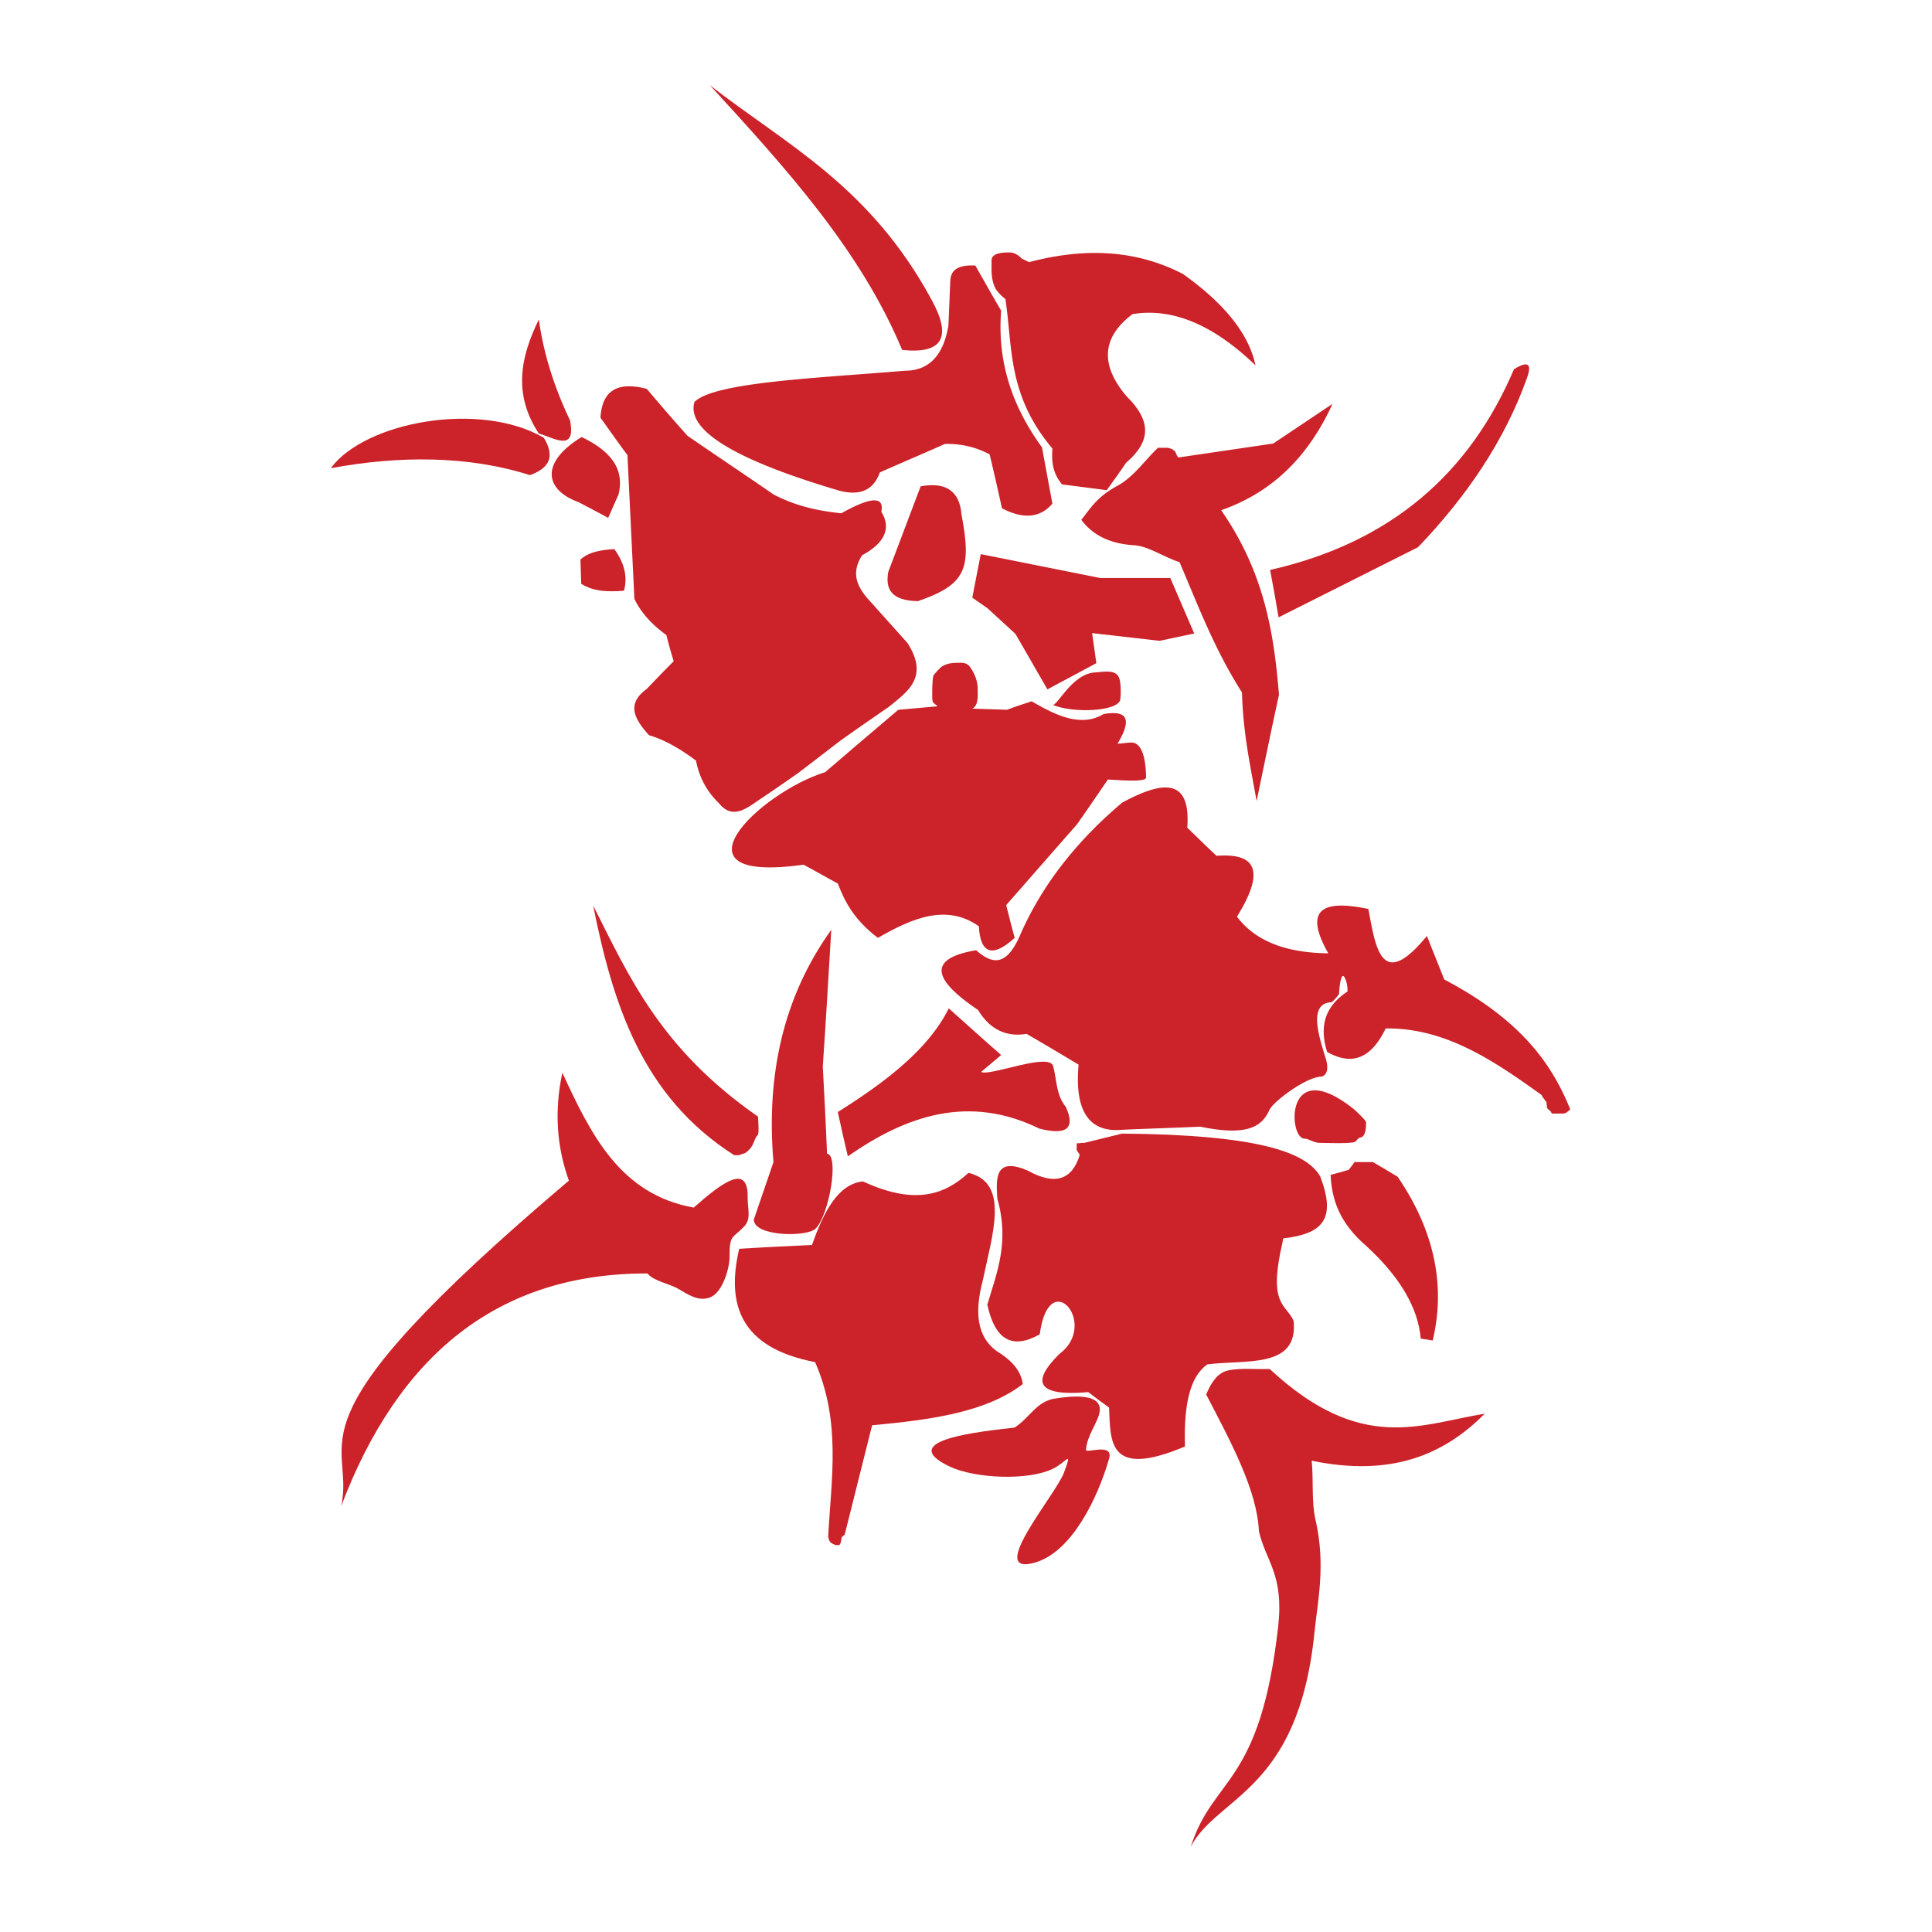
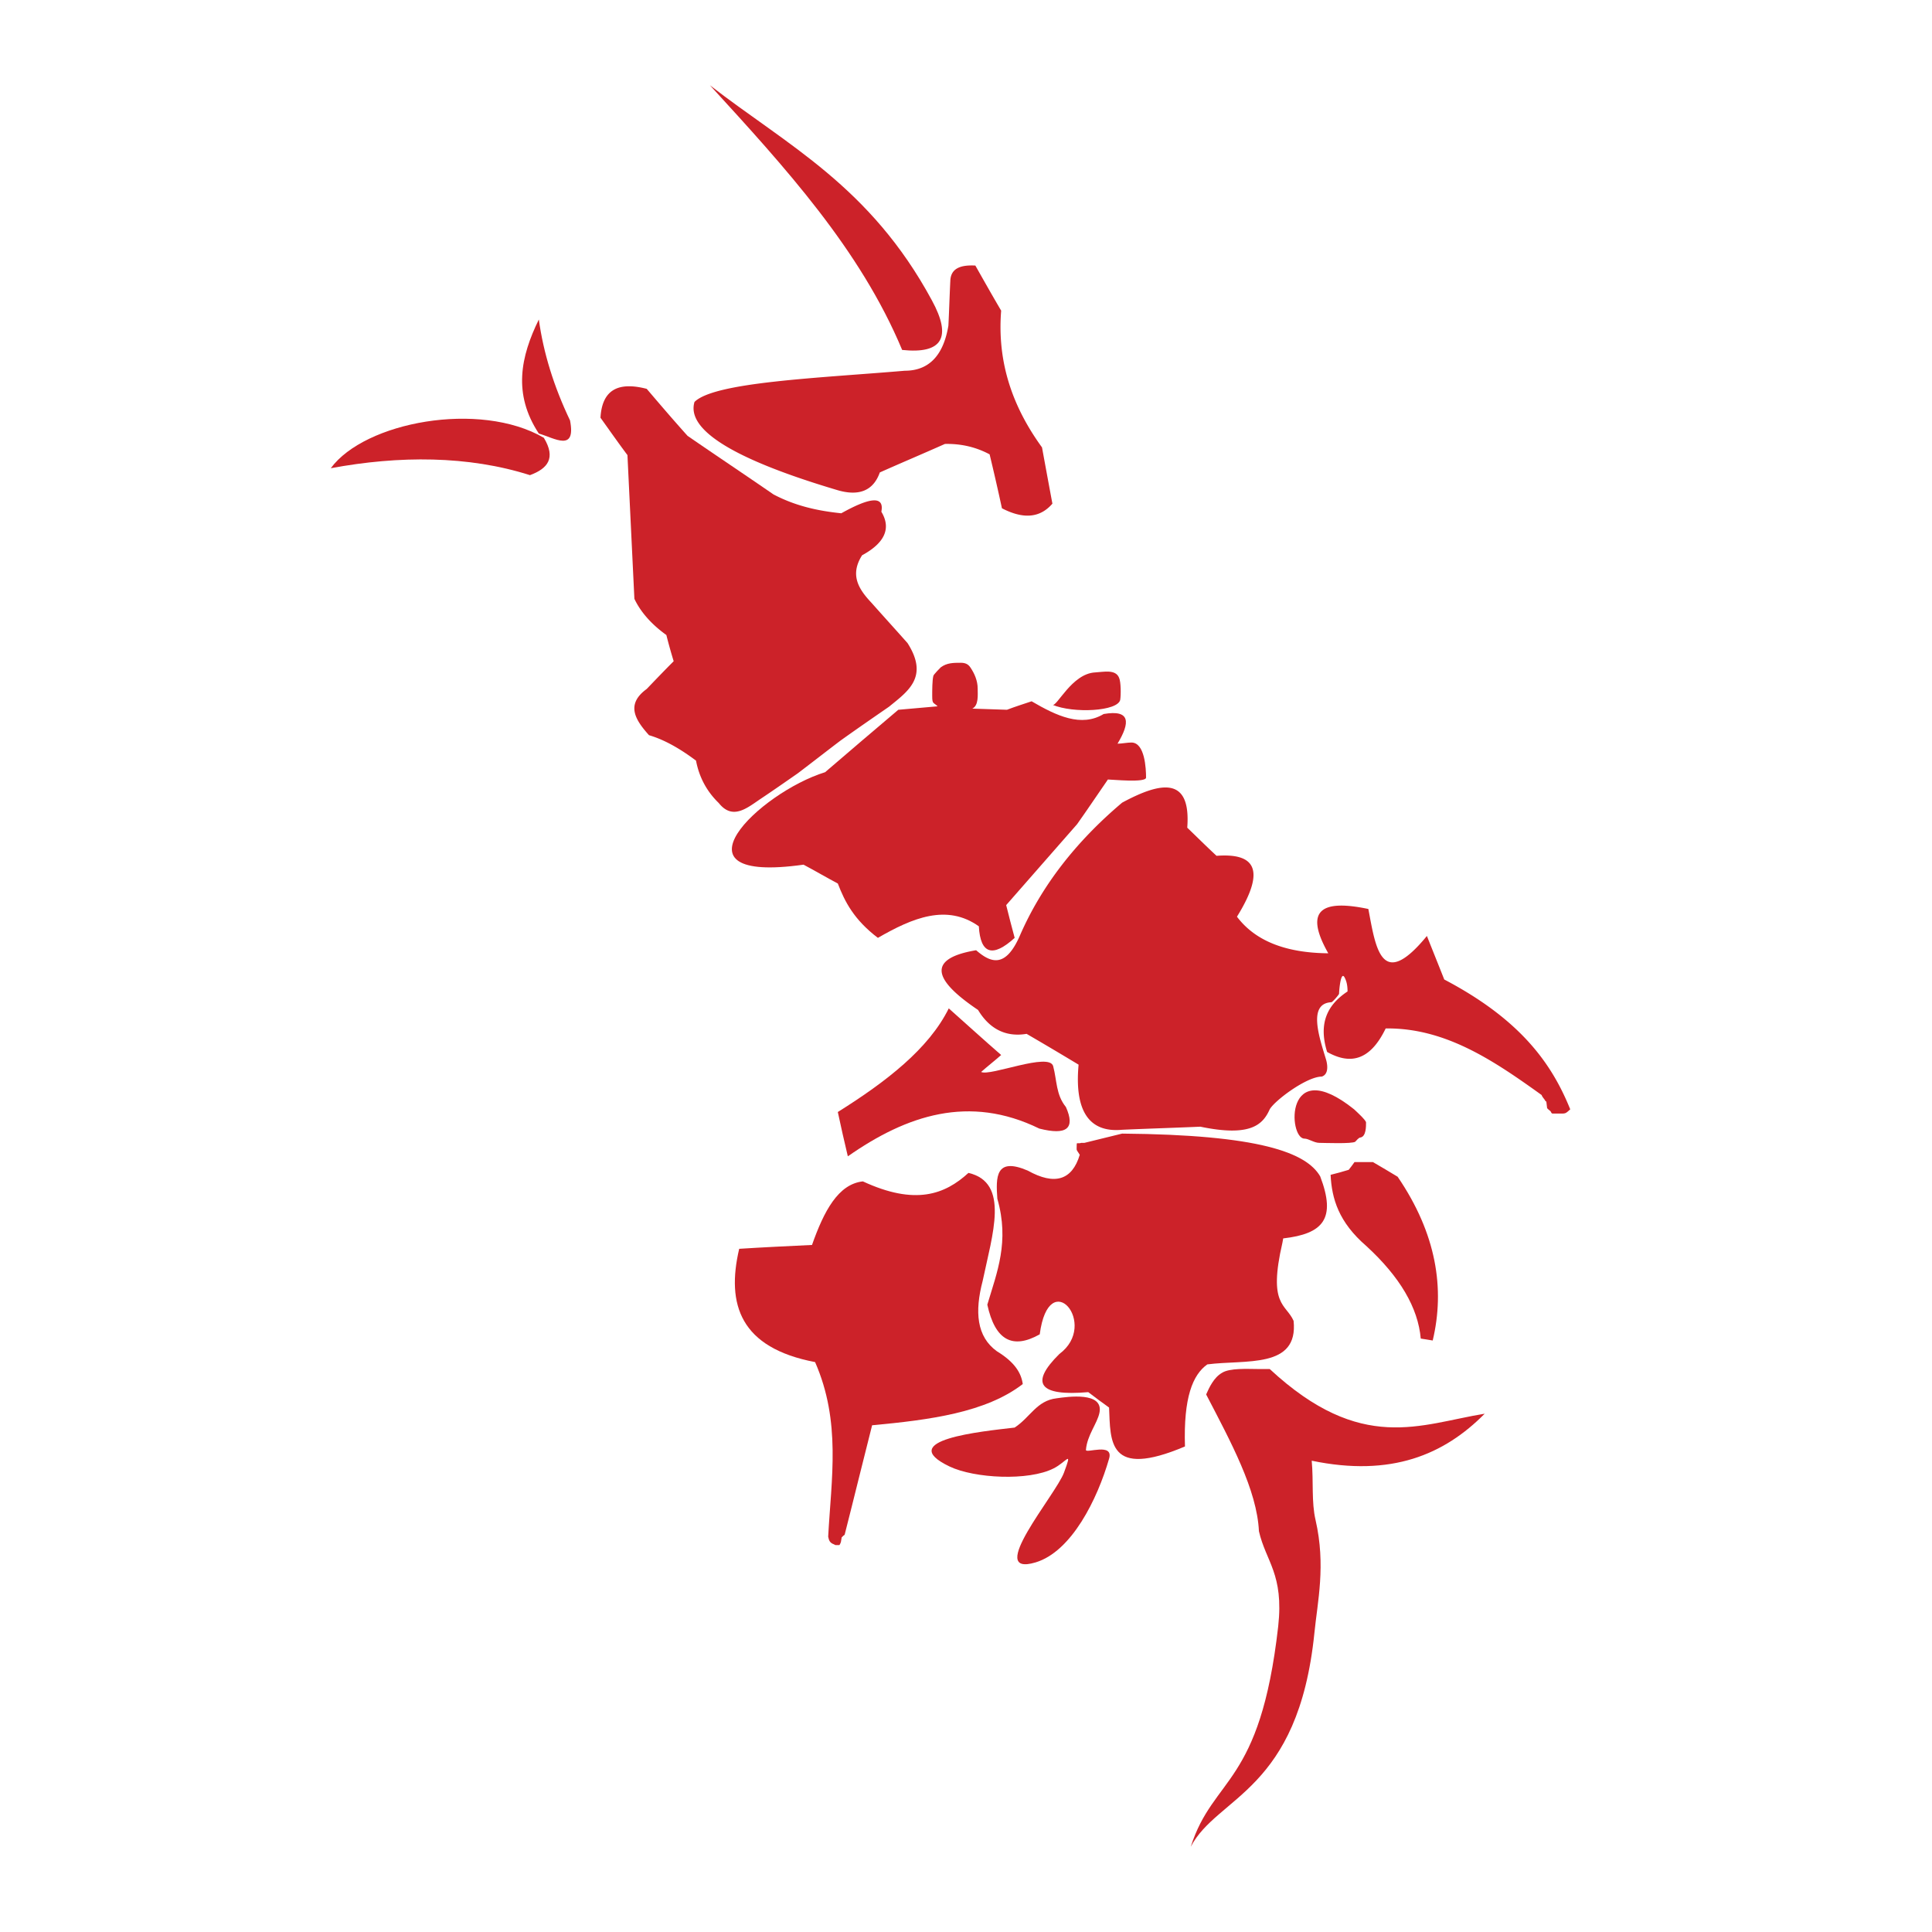
<svg xmlns="http://www.w3.org/2000/svg" width="2500" height="2500" viewBox="0 0 192.756 192.756">
  <g fill-rule="evenodd" clip-rule="evenodd">
    <path fill="#fff" fill-opacity="0" d="M0 0h192.756v192.756H0V0z" />
    <path d="M62.601 45.407c-.922-1.23-1.807-2.499-2.691-3.729.154-2.69 1.653-3.651 4.613-2.883 1.345 1.576 2.69 3.152 4.074 4.689 2.845 1.96 5.728 3.883 8.572 5.843 2.268 1.192 4.536 1.653 6.766 1.883 2.96-1.652 4.305-1.729 3.998-.154 1 1.653.346 3.114-1.922 4.344-1.269 1.999-.308 3.421.961 4.766 1.192 1.346 2.383 2.652 3.575 3.998 2.153 3.382.039 4.805-1.845 6.342-1.614 1.115-3.229 2.229-4.844 3.383-1.422 1.077-2.844 2.191-4.267 3.268-1.269.884-2.537 1.768-3.806 2.614-1.345.922-2.729 2.037-4.075.346-1.23-1.192-1.96-2.614-2.268-4.229-1.538-1.153-3.113-2.076-4.689-2.537-1.384-1.538-2.345-3.075-.23-4.613.884-.922 1.768-1.845 2.69-2.768a51.39 51.39 0 0 1-.73-2.614c-1.499-1.077-2.575-2.307-3.19-3.613l-.692-14.336z" fill="#cc2229" />
-     <path d="M57.911 55.824c.846-.77 2.076-.961 3.383-1.038.999 1.384 1.345 2.768.961 4.151-1.5.115-2.999.115-4.267-.692-.038-.807-.038-1.614-.077-2.421zM58.026 43.6c3.459 1.653 4.19 3.613 3.69 5.728-.346.769-.692 1.538-1.038 2.345-.961-.539-1.96-1.038-2.96-1.576-3.228-1.154-3.997-3.845.308-6.497zM88.625 57.054l3.229-8.533c2.499-.461 3.883.461 4.075 2.806 1.038 5.459.423 6.996-4.344 8.649-2.691-.039-3.268-1.231-2.96-2.922z" fill="#cc2229" />
    <path d="M54.259 43.677c1.23 2.038.384 3.075-1.384 3.729-6.15-1.96-13.07-1.96-19.874-.691 3.384-4.614 14.839-6.767 21.258-3.038zM53.759 31.876c.461 3.344 1.499 6.688 3.114 10.071.615 3.19-1.538 1.768-3.114 1.307-2.613-3.96-1.806-7.688 0-11.378zM90.008 34.913c3.998.423 4.998-1.23 2.96-4.959-6.15-11.378-14.415-15.453-22.142-21.45 7.497 8.188 14.993 16.376 19.182 26.409z" fill="#cc2229" />
    <path d="M94.813 28.032c.039-1.269 1.038-1.615 2.499-1.538.846 1.499 1.691 2.998 2.574 4.498-.422 5.305 1.23 9.725 4.076 13.646.346 1.884.691 3.767 1.037 5.612-1.23 1.422-2.883 1.576-5.035.461a231.954 231.954 0 0 0-1.23-5.381c-1.23-.654-2.691-1.077-4.459-1.038-2.152.961-4.343 1.883-6.496 2.844-.653 1.845-2.114 2.422-4.344 1.73-10.571-3.152-14.953-6.074-14.146-8.764 1.999-1.999 12.455-2.383 20.988-3.114 2.383 0 3.844-1.499 4.344-4.498.077-1.498.116-2.959.192-4.458z" fill="#cc2229" />
-     <path d="M105 44.753c-4.498-5.343-3.959-10.072-4.689-14.915a4.837 4.837 0 0 1-.885-.884c-.385-.577-.5-1.345-.5-2.152v-.808c0-.807 1.23-.807 1.846-.807.424 0 .961.346 1.115.577 0 0 .73.384.807.384 6.113-1.614 11.109-1 15.338 1.192 4.42 3.152 6.611 6.189 7.227 9.11-4.189-4.036-8.264-5.766-12.262-5.113-3.076 2.307-3.268 5.074-.576 8.226 2.883 2.845 1.959 4.844-.078 6.612-.615.923-1.268 1.807-1.922 2.729-1.461-.192-2.959-.384-4.459-.577-1.001-1.191-1.038-2.382-.962-3.574zM107.883 51.864c.924-1.153 1.537-2.268 3.576-3.383 1.652-.884 2.729-2.537 4.074-3.805h.961c.076 0 .23.077.307.077l.193.077c0 .038.037.038.076.077l.076.077h.078c.076.154.23.653.383.653 3.152-.461 6.268-.922 9.418-1.384 1.961-1.307 3.961-2.652 5.92-3.959-2.307 5.036-5.805 8.765-11.109 10.609 4.344 6.266 5.268 12.339 5.768 18.413-.77 3.536-1.5 7.073-2.23 10.609-.615-3.459-1.346-6.688-1.461-10.84-2.768-4.343-4.383-8.687-6.227-12.993-1.691-.576-3.076-1.576-4.498-1.691-2.69-.153-4.305-1.191-5.305-2.537z" fill="#cc2229" />
-     <path d="M126.719 56.862c.307 1.576.576 3.152.846 4.728 4.65-2.345 9.264-4.651 13.916-6.996 4.881-5.112 8.648-10.647 10.877-16.914.5-1.422.078-1.691-1.307-.846-4.42 10.379-12.262 17.299-24.332 20.028zM116.764 57.669h-6.996L97.85 55.286l-.846 4.343 1.5 1.038 2.807 2.576 3.189 5.535 4.883-2.614-.424-2.998 6.727.769 3.46-.731-2.382-5.535z" fill="#cc2229" />
    <path d="M105 70.316c.422.269 1.922-3.114 4.268-3.229.807-.039 2.037-.346 2.383.538.191.423.191 1.691.115 2.191-.231 1.153-4.653 1.384-6.766.5z" fill="#cc2229" />
    <path d="M89.624 70.815l3.921-.346c-.423-.423-.538-.192-.538-1.038 0-.538 0-1.576.115-1.999 0-.115.73-.846.73-.846.615-.461 1.269-.461 1.999-.461.423 0 .73.115.961.461.422.615.731 1.346.731 2.114 0 .615.115 1.691-.539 1.999l3.461.115c.807-.308 1.652-.576 2.459-.846 2.498 1.461 4.959 2.614 7.189 1.269 2.689-.461 2.652.846 1.383 2.96.424 0 .961-.115 1.385-.115 1.346 0 1.461 2.614 1.461 3.498 0 .538-3.383.192-3.807.192-1.037 1.499-2.037 2.998-3.074 4.458-2.346 2.691-4.729 5.382-7.074 8.073.27 1.076.539 2.152.846 3.268-2.191 1.999-3.42 1.614-3.574-1.153-3.191-2.268-6.612-.846-10.071 1.153-2.383-1.807-3.306-3.613-3.998-5.42-1.153-.615-2.268-1.268-3.421-1.883-13.876 1.96-4.42-7.188 2.153-9.226 2.42-2.075 4.842-4.15 7.302-6.227z" fill="#cc2229" />
    <path d="M111.957 80.08c3.922-2.114 6.881-2.614 6.496 2.499.963.923 1.924 1.884 2.922 2.806 3.576-.269 5.113 1.115 2.037 6.074 1.77 2.345 4.729 3.613 9.111 3.651-2.576-4.536-.385-5.343 3.998-4.42.73 3.844 1.268 8.265 5.842 2.691.578 1.461 1.154 2.883 1.73 4.344 7.611 3.998 10.725 8.38 12.57 12.954-.461.423-.461.423-1 .423h-.654c-.191 0-.191 0-.307-.23l-.23-.192-.115-.115-.078-.653c-.037-.039-.115-.039-.115-.115-.037-.077-.346-.423-.346-.539-4.766-3.421-9.609-6.727-15.568-6.649-1.613 3.344-3.65 3.575-5.842 2.345-.922-2.96.115-4.767 2.037-6.035 0-.538-.076-.999-.307-1.422-.385-.653-.539 1.422-.539 1.652 0 .077-.654.846-.77.846-2.383.115-1.191 3.537-.537 5.689.154.5.307 1.499-.424 1.729-1.498 0-4.689 2.384-5.189 3.268-.691 1.538-1.922 2.768-6.918 1.729-2.615.115-5.229.192-7.805.308-3.305.308-4.766-1.884-4.344-6.496a365.27 365.27 0 0 0-5.189-3.075c-2.037.346-3.689-.461-4.842-2.383-3.537-2.384-5.92-4.998-.193-5.959 1.422 1.23 2.922 1.884 4.383-1.499 2.114-4.847 5.497-9.267 10.186-13.226z" fill="#cc2229" />
    <path d="M135.1 110.678c.115.115 1.191 1.076 1.191 1.308 0 .422 0 1.384-.539 1.498-.191 0-.422.308-.537.424-.309.23-3.152.115-3.576.115-.537 0-1.076-.424-1.498-.424-1.616 0-2-8.495 4.959-2.921zM134.561 116.713c.191-.23.385-.5.576-.769h1.846c.846.499 1.652.961 2.461 1.46 3.881 5.689 4.727 11.187 3.498 16.338-.385-.077-.77-.116-1.193-.192-.268-3.075-2.074-6.15-5.42-9.226-2.768-2.384-3.459-4.729-3.574-7.111.614-.154 1.19-.308 1.806-.5zM111.957 113.1c13.686.115 18.375 1.884 19.76 4.267 1.613 4.229.307 5.728-3.691 6.189-.039.153-.039.269-.076.422-1.461 6.305.346 6.074 1.113 7.804.5 4.806-4.805 3.845-8.609 4.344-1.461 1.038-2.383 3.306-2.23 8.188-7.725 3.268-7.418-.538-7.572-3.882-.691-.5-1.383-1-2.076-1.538-4.881.423-5.881-.846-2.883-3.806 3.998-2.96-1.037-8.956-1.959-1.96-2.73 1.537-4.459.576-5.229-2.96.961-3.229 2.229-6.266 1-10.571-.154-2.152-.193-4.189 3.035-2.806 2.691 1.499 4.422.961 5.189-1.576-.383-.615-.307-.346-.307-.923 0-.077 0-.23.039-.23h.267c.039 0 .115-.038.154-.038h.309c1.268-.309 2.498-.617 3.766-.924z" fill="#cc2229" />
    <path d="M120.338 139.124c.307-.692.768-1.692 1.576-2.153.768-.5 2.613-.384 3.498-.384h1.268c9.148 8.494 15.031 5.496 21.449 4.459-4.035 4.074-9.301 6.342-17.258 4.689.191 2.114-.039 4.113.383 5.92 1.039 4.535.193 8.148-.115 11.263-1.613 15.837-9.686 16.26-12.338 21.334 2.268-7.073 6.918-6.035 8.725-21.987.576-5.229-1.229-6.458-1.922-9.495-.192-4.113-2.807-8.918-5.266-13.646zM101.232 142.429c1.576-1.037 2.191-2.69 4.189-2.921 1.078-.153 4.729-.692 4.268 1.461-.23 1.076-1.23 2.229-1.346 3.69-.037.384 2.807-.77 2.307.884-1.152 3.998-3.729 9.264-7.342 10.341-5.074 1.499 2.037-6.766 2.844-8.957.885-2.383.27-1.076-1.037-.423-2.498 1.269-7.881 1-10.378-.192-5.536-2.653 3.228-3.499 6.495-3.883z" fill="#cc2229" />
    <path d="M96.621 117.021c-2.346 2.152-5.305 3.268-10.533.846-2.46.27-3.882 2.96-5.074 6.343-2.422.115-4.844.23-7.265.384-1.307 5.574.115 9.879 7.572 11.302 2.614 5.958 1.615 11.647 1.307 17.413.077.385.154.615.577.77.154.076.077.076.308.076h.23c.077-.076.154-.308.154-.308.039-.153.039-.308.077-.461l.154-.153c.077-.077.153-.077.153-.154.923-3.613 1.807-7.265 2.729-10.879 5.766-.538 11.339-1.268 15.031-4.112-.154-1.115-.809-2.191-2.576-3.268-2.037-1.461-2.23-3.96-1.422-7.034.961-4.615 2.728-9.805-1.422-10.765zM83.589 110.946c.308 1.461.654 2.961 1 4.421 5.881-4.112 12.108-6.188 19.105-2.768 2.729.692 3.613 0 2.652-2.152-1-1.23-.885-2.614-1.27-4.075-.383-1.422-6.303 1.038-7.188.577.652-.577 1.346-1.115 1.998-1.691-1.768-1.538-3.458-3.075-5.227-4.651-1.998 4.036-6.227 7.303-11.07 10.339z" fill="#cc2229" />
-     <path d="M82.936 92.765c-.269 4.574-.538 9.11-.846 13.646.154 2.883.308 5.805.423 8.688 1.23.153.23 6.035-1.115 7.457-.769.885-6.189.846-6.189-.884.653-1.922 1.307-3.806 1.96-5.728-.73-8.611.923-16.414 5.767-23.179zM75.632 111.408c0 .423.115 1.346 0 1.769 0 .038-.23.269-.23.346-.116.192-.269.691-.423.884-.116.231-.615.692-.808.692-.153 0-.307.153-.5.153h-.423c-9.226-5.881-12.108-15.146-14.069-24.909 3.613 7.15 6.728 14.3 16.453 21.065zM64.6 127.054c-14.954-.039-24.871 8.188-30.56 23.217 1.499-6.919-6.535-7.688 22.718-32.481-1.23-3.421-1.46-6.996-.653-10.763 2.844 6.15 5.766 12.146 13.108 13.453 2.96-2.613 5.497-4.458 5.382-.884 0 1.038.384 2.037-.385 2.806-1.153 1.192-1.422.77-1.422 2.961 0 1.307-.769 3.729-2.037 4.112-1.153.385-2.191-.384-3.075-.884-.924-.538-2.461-.769-3.076-1.537z" fill="#cc2229" />
  </g>
</svg>